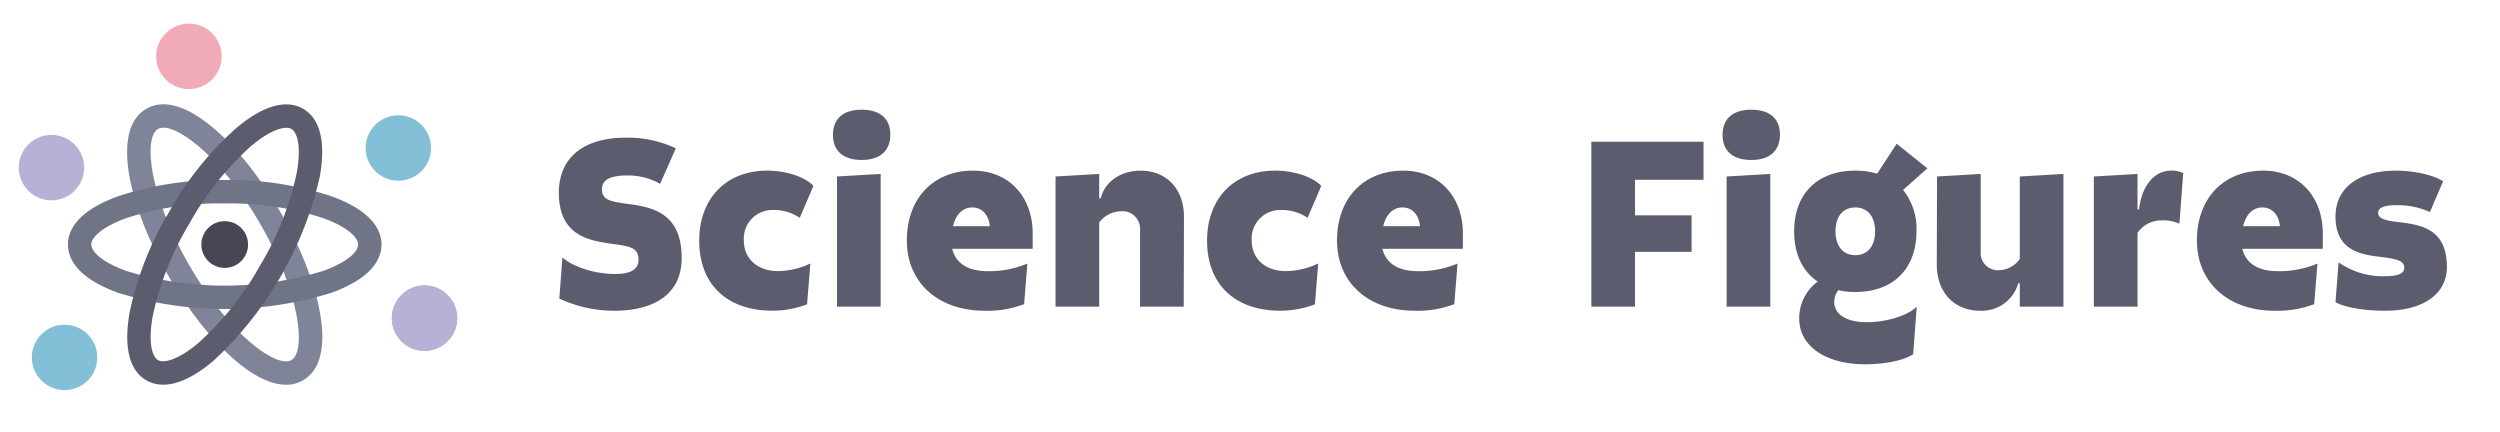
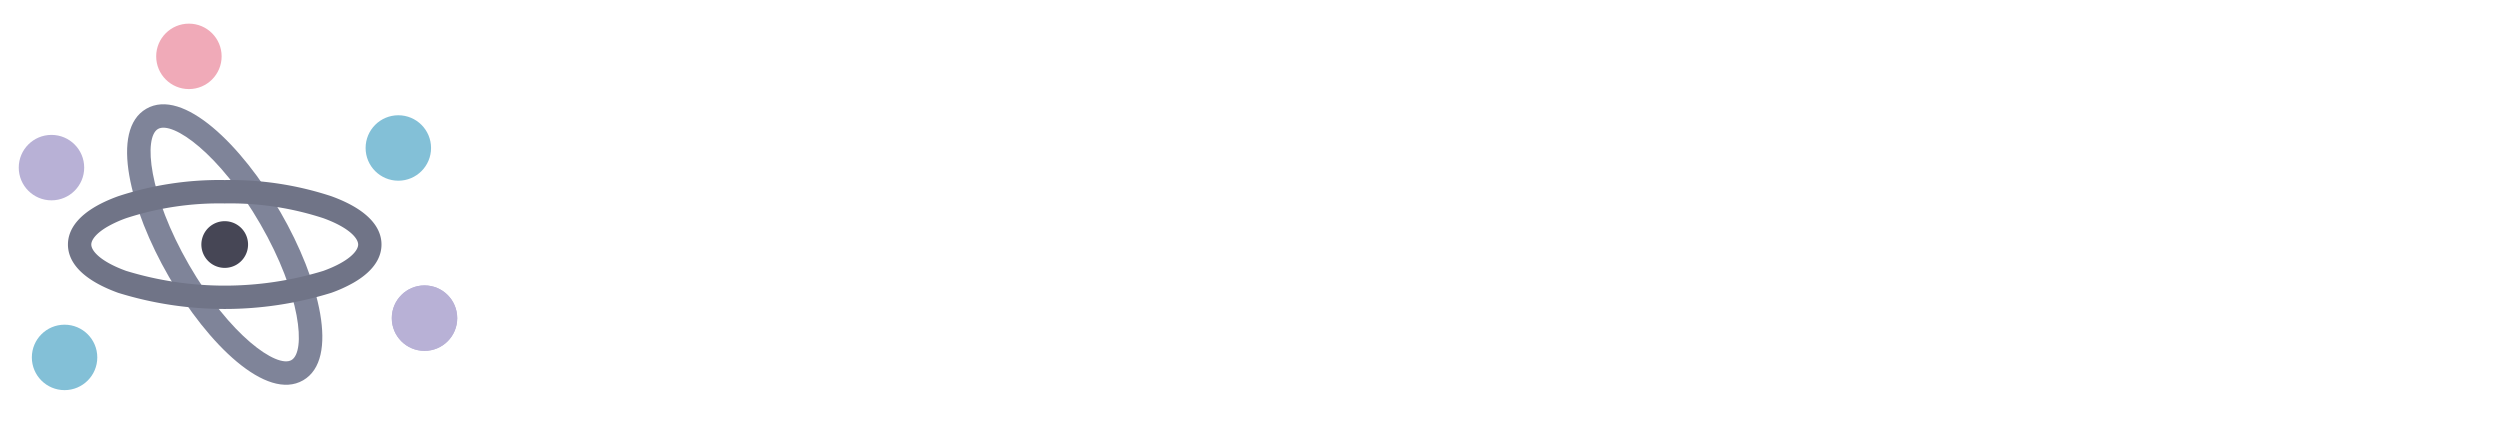
<svg xmlns="http://www.w3.org/2000/svg" width="382" height="66" viewBox="0 0 382 66">
  <defs>
    <clipPath id="clip-logo_side">
      <rect width="382" height="66" />
    </clipPath>
  </defs>
  <g id="logo_side" clip-path="url(#clip-logo_side)">
    <g id="Group_42" data-name="Group 42" transform="translate(-0.135 -7.884)">
-       <path id="Path_342" data-name="Path 342" d="M11.617-1.83c-3.141-.427-4.5-.582-4.5-2.327,0-1.551,1.474-2.094,3.917-2.094A9.914,9.914,0,0,1,16-4.972L18.4-10.4a17.17,17.17,0,0,0-7.64-1.629C4.713-12.03.525-9.315.525-3.575.564,2.979,5.1,3.716,8.863,4.22c2.482.349,3.839.543,3.839,2.4C12.7,8.176,11.384,8.8,9.1,8.8,6.11,8.8,2.813,7.788,1.068,6.275L.6,12.558a19.81,19.81,0,0,0,8.338,1.862c6.632,0,10.355-2.909,10.355-8.028C19.3-.008,15.534-1.287,11.617-1.83ZM28.8,3.716A4.369,4.369,0,0,1,33.3-.977a7,7,0,0,1,4.033,1.2l2.094-4.887c-1.357-1.4-4.188-2.327-7.058-2.327-6.283,0-10.394,4.266-10.394,10.7,0,6.864,4.46,10.7,11.13,10.7a14.81,14.81,0,0,0,5.352-.97l.5-6.244a11.611,11.611,0,0,1-4.887,1.163C30.7,8.369,28.8,6.314,28.8,3.716ZM46.792-16.3c-2.986,0-4.382,1.551-4.382,3.839,0,2.6,1.745,3.839,4.382,3.839,2.986,0,4.382-1.551,4.382-3.878C51.174-15.094,49.429-16.3,46.792-16.3ZM43.03,13.8H49.7V-6.484L43.03-6.1ZM72.931,2.63c0-5.662-3.646-9.618-9.114-9.618C57.729-6.988,53.7-2.722,53.7,3.677c0,6.438,4.77,10.743,11.906,10.743a15.716,15.716,0,0,0,6.011-1.008l.5-6.205a14.918,14.918,0,0,1-6.089,1.163c-3.141,0-4.887-1.319-5.391-3.413H72.931ZM63.7-1.365c1.474,0,2.521,1.125,2.676,2.87H60.754C61.18-.279,62.227-1.365,63.7-1.365ZM89.414-6.988c-3.064,0-5.468,1.706-6.089,4.227h-.233V-6.484L76.422-6.1V13.8h6.671V.923A4.313,4.313,0,0,1,86.466-.783a2.687,2.687,0,0,1,2.87,2.87V13.8h6.671L96.045.07C96.045-4.157,93.408-6.988,89.414-6.988ZM106.4,3.716a4.369,4.369,0,0,1,4.5-4.693,7,7,0,0,1,4.033,1.2l2.094-4.887c-1.357-1.4-4.188-2.327-7.058-2.327-6.283,0-10.394,4.266-10.394,10.7,0,6.864,4.46,10.7,11.13,10.7a14.81,14.81,0,0,0,5.352-.97l.5-6.244a11.611,11.611,0,0,1-4.887,1.163C108.3,8.369,106.4,6.314,106.4,3.716ZM138.667,2.63c0-5.662-3.646-9.618-9.114-9.618-6.089,0-10.122,4.266-10.122,10.665,0,6.438,4.77,10.743,11.906,10.743a15.716,15.716,0,0,0,6.011-1.008l.5-6.205a14.918,14.918,0,0,1-6.089,1.163c-3.141,0-4.887-1.319-5.391-3.413h12.294Zm-9.23-3.995c1.474,0,2.521,1.125,2.676,2.87h-5.623C126.916-.279,127.963-1.365,129.437-1.365Zm46-10.045H158.291V13.8h6.671V5.422h8.648V-.163h-8.648V-5.592h10.471Zm7.291-4.887c-2.986,0-4.382,1.551-4.382,3.839,0,2.6,1.745,3.839,4.382,3.839,2.986,0,4.382-1.551,4.382-3.878C187.106-15.094,185.361-16.3,182.723-16.3ZM178.962,13.8h6.671V-6.484l-6.671.388Zm16.444-.737a3.018,3.018,0,0,1,.621-1.784,11.131,11.131,0,0,0,2.6.271c5.972,0,9.347-3.723,9.347-9.269a9.448,9.448,0,0,0-2.055-6.321l3.723-3.3L204.946-11.1l-2.986,4.576a11.366,11.366,0,0,0-3.335-.465c-5.972,0-9.346,3.723-9.346,9.269,0,3.529,1.319,6.166,3.607,7.679a6.963,6.963,0,0,0-2.831,5.662c0,4.188,4.033,6.981,10.083,6.981,3.064,0,6.011-.621,7.33-1.551l.543-7.252c-1.513,1.435-4.654,2.366-7.64,2.366C197.189,16.165,195.405,14.924,195.405,13.062Zm3.219-14.427c1.939,0,3.025,1.474,3.025,3.646,0,2.327-1.2,3.646-3.025,3.646-1.939,0-3.025-1.474-3.025-3.646C195.6-.046,196.8-1.365,198.624-1.365Zm25.131,7.873a3.969,3.969,0,0,1-3.1,1.706,2.631,2.631,0,0,1-2.87-2.87V-6.484l-6.671.388-.039,13.457c0,4.227,2.637,7.058,6.632,7.058a5.8,5.8,0,0,0,5.817-4.188h.233V13.8h6.671V-6.484l-6.671.388Zm23.114-13.5c-2.6,0-4.5,2.366-4.887,5.934h-.233V-6.484l-6.671.388V13.8h6.671V2.513a4.406,4.406,0,0,1,3.568-1.9,6.245,6.245,0,0,1,2.831.5l.582-7.718A3.808,3.808,0,0,0,246.869-6.988ZM270.061,2.63c0-5.662-3.646-9.618-9.114-9.618-6.089,0-10.122,4.266-10.122,10.665,0,6.438,4.77,10.743,11.906,10.743a15.716,15.716,0,0,0,6.011-1.008l.5-6.205a14.919,14.919,0,0,1-6.089,1.163c-3.141,0-4.887-1.319-5.391-3.413h12.294Zm-9.23-3.995c1.474,0,2.521,1.125,2.676,2.87h-5.623C258.31-.279,259.357-1.365,260.831-1.365Zm28.195,8.92c-.116-5.391-3.529-6.205-7.02-6.632-1.939-.233-3.49-.427-3.49-1.435,0-.892,1.008-1.2,2.947-1.2a12.022,12.022,0,0,1,4.964,1.047l2.017-4.693c-1.474-.97-4.382-1.629-7.252-1.629-5.507,0-9.191,2.521-9.191,7.02,0,4.693,3.141,5.7,6.321,6.089,2.947.349,4.188.582,4.188,1.745,0,.97-1.2,1.28-3.1,1.28a11.725,11.725,0,0,1-6.942-2.133L272,13.1c1.28.776,4.3,1.319,7.563,1.319C285.3,14.419,289.1,11.937,289.025,7.555Z" transform="translate(85 40.947)" fill="#5b5d6e" />
      <g id="Group_40" data-name="Group 40" transform="translate(-52 -0.504)">
        <circle id="Ellipse_16" data-name="Ellipse 16" cx="5" cy="5" r="5" transform="translate(76 12)" fill="#f0aab8" />
        <circle id="Ellipse_17" data-name="Ellipse 17" cx="5" cy="5" r="5" transform="translate(55 29)" fill="#b8b1d6" />
        <circle id="Ellipse_18" data-name="Ellipse 18" cx="5" cy="5" r="5" transform="translate(108 26)" fill="#83c0d7" />
        <g id="science-book-book-svgrepo-com" transform="translate(-34.646 68.297) rotate(-30)">
          <path id="Path_150" data-name="Path 150" d="M211.746,132.859c-6.466,0-9.847-12.052-9.847-23.958s3.382-23.958,9.847-23.958S221.594,97,221.594,108.9,218.212,132.859,211.746,132.859Zm0-44.347c-2.56,0-6.279,7.943-6.279,20.389s3.72,20.389,6.279,20.389,6.279-7.943,6.279-20.389S214.306,88.512,211.746,88.512Z" transform="translate(-95.582 -67.867)" fill="#7f8499" />
          <path id="Path_151" data-name="Path 151" d="M179.912,159.814a21.515,21.515,0,0,1-3.73-.361,54.95,54.95,0,0,1-28.213-16.288c-4.336-5.166-4-8.411-2.951-10.224s3.69-3.73,10.33-2.555a49.41,49.41,0,0,1,15.341,6h0a49.411,49.411,0,0,1,12.872,10.283c4.336,5.166,4,8.411,2.951,10.224C185.689,158.324,183.879,159.814,179.912,159.814ZM151.657,133.6c-2.091,0-3.208.533-3.549,1.126-.483.835-.092,2.946,2.594,6.146a51.49,51.49,0,0,0,26.1,15.069c4.119.728,6.138.01,6.619-.825s.092-2.946-2.594-6.146a45.8,45.8,0,0,0-11.923-9.487h0a45.787,45.787,0,0,0-14.177-5.582A17.839,17.839,0,0,0,151.657,133.6Z" transform="translate(-49.6 -103.885)" fill="#707487" />
-           <path id="Path_152" data-name="Path 152" d="M151.617,159.813c-3.967,0-5.777-1.49-6.6-2.917-1.047-1.812-1.385-5.057,2.951-10.223a49.411,49.411,0,0,1,12.872-10.283h0a49.415,49.415,0,0,1,15.341-6c6.645-1.175,9.285.742,10.33,2.556S187.9,138,183.56,143.165a54.95,54.95,0,0,1-28.213,16.288A21.511,21.511,0,0,1,151.617,159.813Zm11.008-20.332a45.8,45.8,0,0,0-11.923,9.487c-2.687,3.2-3.077,5.311-2.594,6.145s2.5,1.551,6.619.826a45.788,45.788,0,0,0,14.177-5.582,45.8,45.8,0,0,0,11.923-9.487c2.687-3.2,3.077-5.311,2.594-6.145s-2.5-1.551-6.619-.826a45.787,45.787,0,0,0-14.177,5.582Z" transform="translate(-49.6 -103.884)" fill="#5b5d6e" />
          <path id="Path_153" data-name="Path 153" d="M236.7,193.5a3.568,3.568,0,1,1,3.568-3.568A3.572,3.572,0,0,1,236.7,193.5Z" transform="translate(-120.536 -148.897)" fill="#464655" />
        </g>
        <circle id="Ellipse_19" data-name="Ellipse 19" cx="5" cy="5" r="5" transform="translate(112 52)" fill="#b8b1d6" />
        <circle id="Ellipse_20" data-name="Ellipse 20" cx="5" cy="5" r="5" transform="translate(57 58)" fill="#83c0d7" />
        <circle id="Ellipse_21" data-name="Ellipse 21" cx="5" cy="5" r="5" transform="translate(112 52)" fill="#b8b1d6" />
      </g>
    </g>
  </g>
</svg>